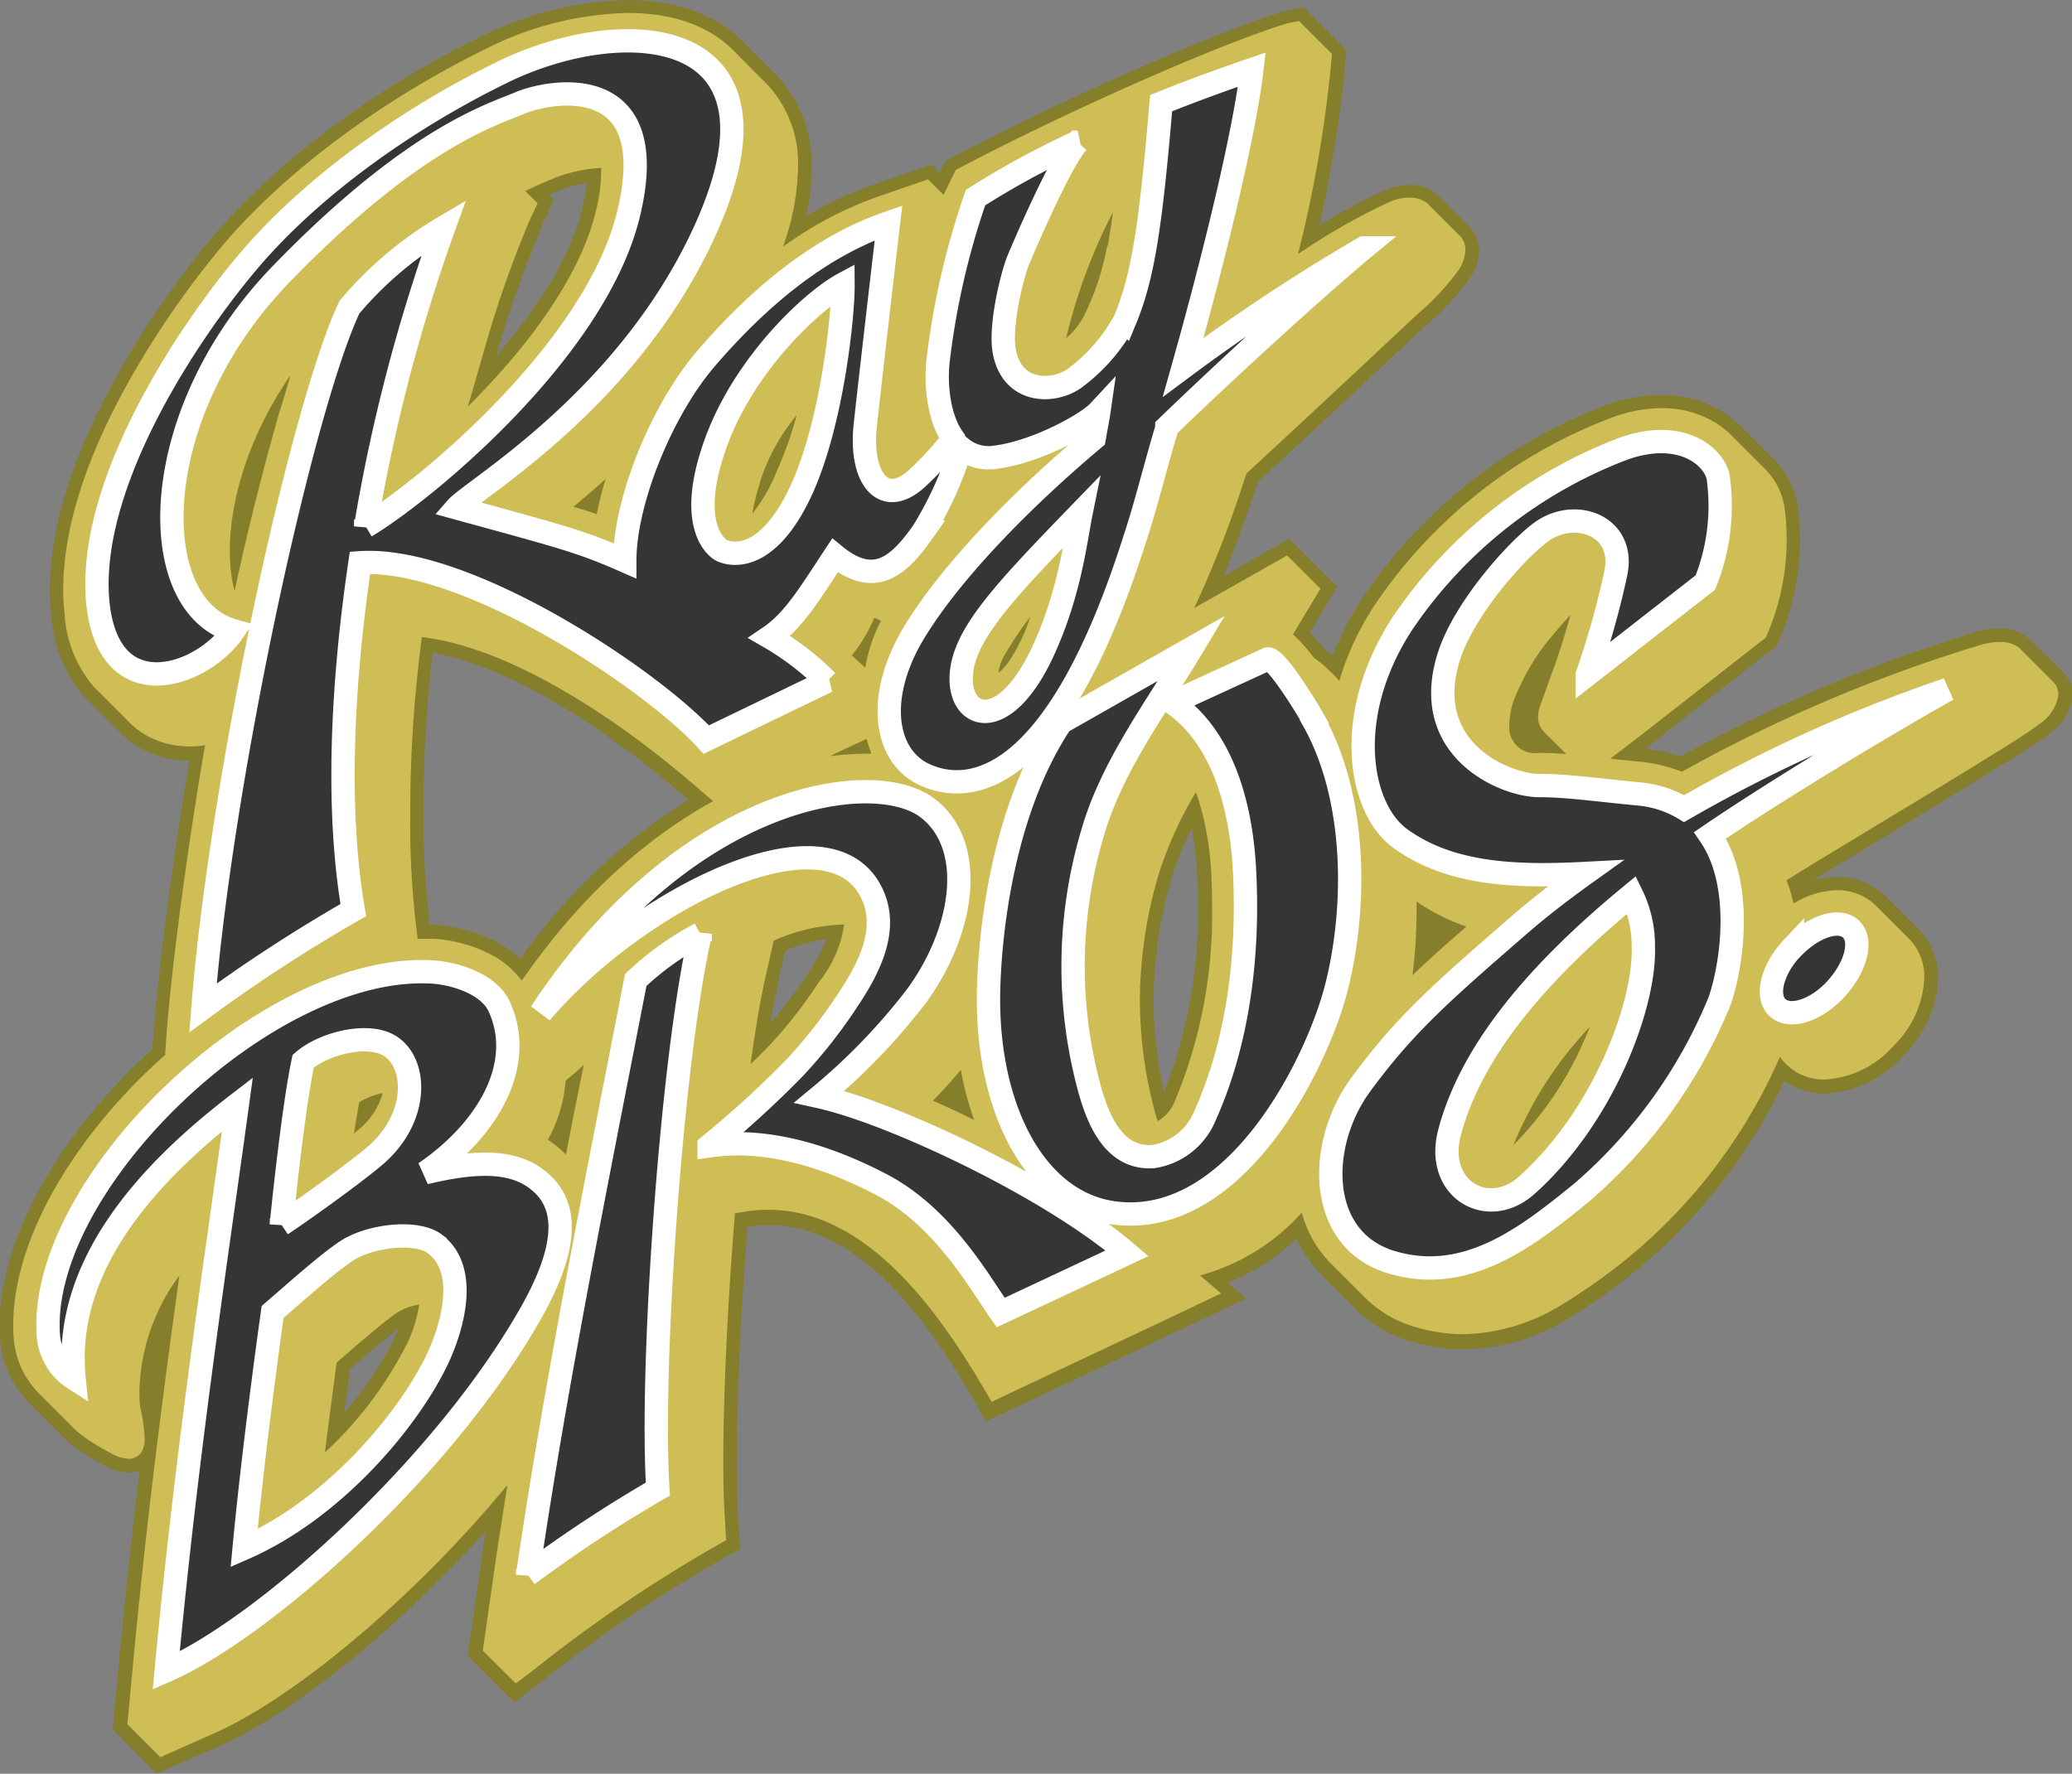
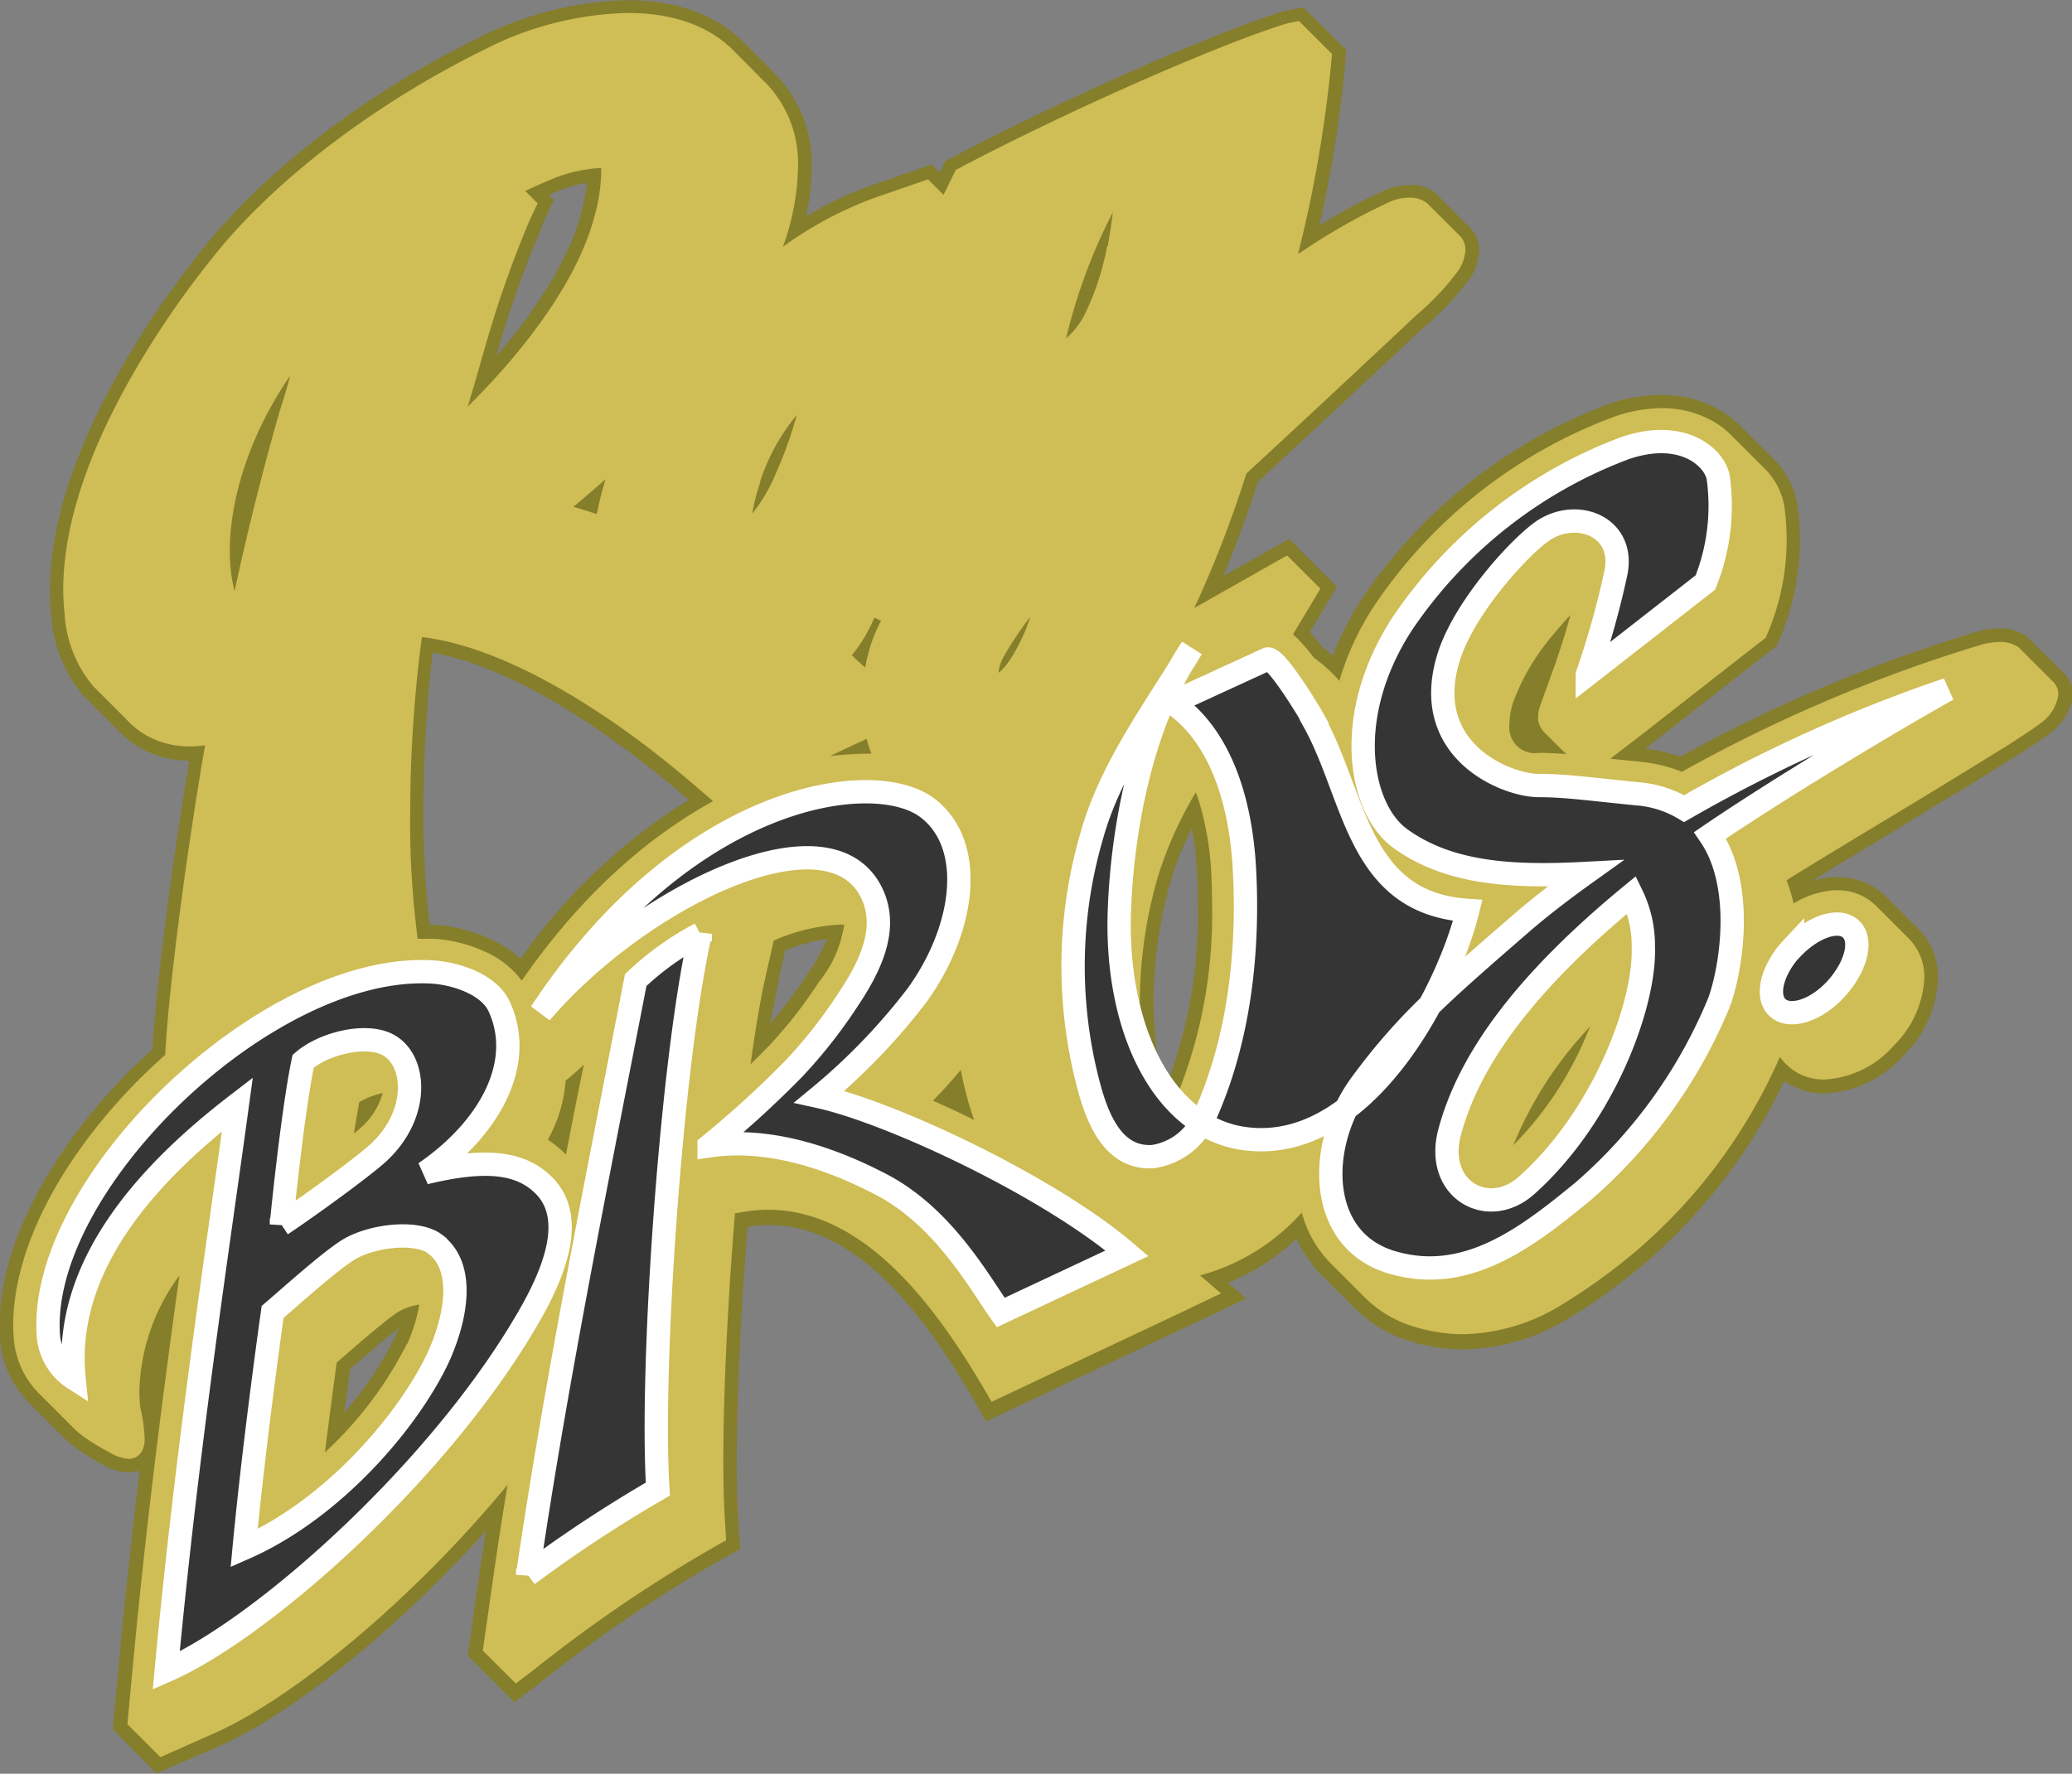
<svg xmlns="http://www.w3.org/2000/svg" id="レイヤー_1" data-name="レイヤー 1" viewBox="0 0 177.63 152.1">
  <rect x="0" y="0" width="177.63" height="152.1" fill="#808080" stroke="none" />
  <defs>
    <style>.cls-1{fill:#857e2b;}.cls-2{fill:#cfbd55;}.cls-3{fill:#353535;stroke:#fff;stroke-width:2px;}</style>
  </defs>
  <title>名称未設定-1</title>
  <path class="cls-1" d="M385.88,403,383,400.17a2.45,2.45,0,0,0-.43-.35,3.76,3.76,0,0,0-2.13-.56,7.78,7.78,0,0,0-1.81.24,131.44,131.44,0,0,0-25.56,10.76,13.47,13.47,0,0,0-3-.69l.31-.24,10.08-7.89.88-.65.41-1a21.46,21.46,0,0,0,1.58-8.14,22,22,0,0,0-.21-3,7.15,7.15,0,0,0-2.12-4l-2.77-2.76a8.34,8.34,0,0,0-1.59-1.25,9.93,9.93,0,0,0-5.24-1.4A13.64,13.64,0,0,0,347,380a44.08,44.08,0,0,0-21.19,16.68,24.82,24.82,0,0,0-2.51,4.92c-.28-.25-.57-.48-.86-.7-.37-.48-.75-.91-1.13-1.32l2.34-3.9-4.1-4.1-5.63,3.18c1.18-2.85,2.3-6.08,2.95-8.08,4.48-4.13,11-10.21,13.42-12.5l1-.91a23.55,23.55,0,0,0,3.73-4,4.66,4.66,0,0,0,.82-2.42,2.86,2.86,0,0,0-.83-2l-2.71-2.71a3.11,3.11,0,0,0-2.44-.9,5.46,5.46,0,0,0-2,.4,44,44,0,0,0-5.72,3.07,109.7,109.7,0,0,0,2.18-13.53l.13-1.51L320.77,346l-.61.12-1,.21h-.05c-5.8,1.74-19.47,7.77-28.69,12.67l-.33.18-.5,1-.69-.7-.69.24-4.32,1.5a30.8,30.8,0,0,0-5.76,2.7,18.82,18.82,0,0,0,.48-4.07,11,11,0,0,0-3.2-8.22l-2.83-2.83c-2.31-2.23-5.68-3.41-9.74-3.41a29.58,29.58,0,0,0-12.5,3.08c-9.16,4.46-17.54,10.7-23,17.12a79,79,0,0,0-7.53,10.68c-4.3,7.35-6.49,14-6.5,19.68a20.6,20.6,0,0,0,.12,2.24,11.84,11.84,0,0,0,2.78,6.87l2.82,2.82a8.23,8.23,0,0,0,4.09,2.45,8.9,8.9,0,0,0,2.14.28c-1.34,7.92-2.8,18.73-3.16,24.73-.81.73-1.59,1.48-2.32,2.22C213,444.55,209,452.38,209,459c0,.46,0,.93.06,1.39a8.68,8.68,0,0,0,2.54,5.36l2.79,2.79a10.25,10.25,0,0,0,1.49,1.23,21.74,21.74,0,0,0,2.09,1.26,4.52,4.52,0,0,0,2,.6h.1a2.54,2.54,0,0,0,.94-.19c-.64,5.25-1.26,10.9-1.81,16.78l-.51,5.44,3.77,3.78,5.24-2.28c4.42-1.92,10.34-6.17,16.23-11.65,2.37-2.21,4.64-4.51,6.76-6.88q-.25,1.62-.48,3.15l-1.08,7.56,4,4,2.21-1.68a120.64,120.64,0,0,1,16.07-10.87l1.07-.58-.16-2.45c-.09-1.34-.13-3-.13-5,0-5.4.34-12.9.93-20.21l.12,0a12.14,12.14,0,0,1,1.69-.13c8,0,13.87,8.5,18.1,15.9l.53.93,16.65-7.85,5.66-2.68-1.57-1.35a19.23,19.23,0,0,0,5.88-3.77,11.22,11.22,0,0,0,2.32,3.28l2.73,2.72a11.13,11.13,0,0,0,4.52,2.73,15.44,15.44,0,0,0,4.75.75,17.73,17.73,0,0,0,8.84-2.56,50.18,50.18,0,0,0,6.54-4.7l.23-.18A47.86,47.86,0,0,0,362,438.06a5.93,5.93,0,0,0,3.47,1.08,9.7,9.7,0,0,0,6.78-3.29,9.85,9.85,0,0,0,2.93-6.58,5.88,5.88,0,0,0-1.65-4.2l-2.95-2.94a5.83,5.83,0,0,0-4-1.55h-.21a7.56,7.56,0,0,0-2.06.36l6.42-3.9,3.27-2c2.05-1.25,4.68-2.84,6.73-4.13,1-.6,1.8-1.13,2.46-1.57a17.67,17.67,0,0,0,1.56-1.09,4.73,4.73,0,0,0,2-3.34A2.7,2.7,0,0,0,385.88,403Zm-77.06,36a35.56,35.56,0,0,1-.9-7.85,37.76,37.76,0,0,1,1.51-10.33,25.65,25.65,0,0,1,1.77-4.41,26.07,26.07,0,0,1,.44,3.49c.06,1.07.09,2.15.09,3.22A41,41,0,0,1,308.82,439Zm-33-9.82.53-2.31a16,16,0,0,1,3.57-1,14.21,14.21,0,0,1-1.6,2.93,40.32,40.32,0,0,1-3.26,4.34C275.35,431.62,275.6,430.29,275.86,429.17Zm-29.53-4.5-.42,0a75.83,75.83,0,0,1-.54-9.69,118.46,118.46,0,0,1,.78-13.65c5.59,1,11.57,4.68,15.72,7.67,2.62,1.88,4.83,3.72,6.24,4.95a49.49,49.49,0,0,0-14.42,13.63A9.63,9.63,0,0,0,251.3,426,13.76,13.76,0,0,0,246.33,424.67Zm-7.28,38.11.09-.08c1-.86,2.86-2.49,4.11-3.44-.11.29-.24.58-.37.87a29.45,29.45,0,0,1-4.33,6.39C238.76,464.88,238.94,463.58,239.05,462.78Zm16.44-98,.71-1.51.35-.75-.44-.44,1.08-.45a11.05,11.05,0,0,1,2.2-.59,18.1,18.1,0,0,1-.41,2.27c-.85,3.51-3.19,7.62-6.77,11.88l-.61.71A92.74,92.74,0,0,1,255.49,364.81Z" transform="translate(-209.03 -345.37)" />
  <path class="cls-2" d="M311.41,397.52A95,95,0,0,0,315.87,386l.17-.17c5.29-4.87,13.28-12.37,14.44-13.46a22.21,22.21,0,0,0,3.54-3.76,3.49,3.49,0,0,0,.64-1.82,1.7,1.7,0,0,0-.49-1.21h0l-2.72-2.71h0a1.24,1.24,0,0,0-.22-.18,2.37,2.37,0,0,0-1.39-.37,4.25,4.25,0,0,0-1.56.31,53.73,53.73,0,0,0-7.42,4.16l-.55.36A110.15,110.15,0,0,0,323.13,351l.09-1-2.83-2.83-.95.19c-5.76,1.72-19.3,7.71-28.47,12.58,0,0-.94,1.9-1.05,2.14l-1.33-1.33-4.32,1.49a32,32,0,0,0-8.12,4.29,20.8,20.8,0,0,0,1.29-6.76,9.88,9.88,0,0,0-2.85-7.38l-.19-.18-2.63-2.65c-2.3-2.22-5.53-3.08-8.93-3.08a28.29,28.29,0,0,0-12,3c-9,4.4-17.26,10.52-22.64,16.83a78.69,78.69,0,0,0-7.41,10.51c-3.24,5.52-6.33,12.46-6.34,19.09a18.52,18.52,0,0,0,.12,2.11,10.55,10.55,0,0,0,2.47,6.21l2.81,2.81,0,0a7,7,0,0,0,3.51,2.1,7.83,7.83,0,0,0,1.92.24,9.8,9.8,0,0,0,1.33-.1c-1.47,8.43-3.11,20.55-3.42,26.55-.92.82-1.81,1.66-2.62,2.49-6.54,6.73-10.39,14.28-10.41,20.67q0,.64.06,1.29a7.54,7.54,0,0,0,2.21,4.64l2.79,2.79h0a7.61,7.61,0,0,0,1.31,1.08,21.06,21.06,0,0,0,2,1.19,3.55,3.55,0,0,0,1.53.49,1.31,1.31,0,0,0,1.11-.6,2.22,2.22,0,0,0,.26-1.18,13.26,13.26,0,0,0-.38-2.64,13.31,13.31,0,0,1-.07-1.41,17.28,17.28,0,0,1,3.43-9.89c-1.36,9.76-2.84,21.13-4,33.58l-.46,4.89,2.83,2.83,4.5-2c4.35-1.89,10.14-6.07,15.9-11.43a105.34,105.34,0,0,0,9.36-9.92q-.6,3.64-1.12,7.21l-1,7,2.83,2.82,1.4-1.06a123.22,123.22,0,0,1,16.23-11l.4-.22-.1-1.7c-.1-1.39-.14-3.13-.14-5.12,0-5.75.37-13.62,1-21.22l1-.16c9.87-1.47,16.79,9,21,16.33l4.85-2.29,10.82-5.1,4-1.91-1.8-1.54a18,18,0,0,0,8.72-5.39,3.64,3.64,0,0,0,.14.47,9.72,9.72,0,0,0,2.54,4.08h0l2.73,2.73h0a9.9,9.9,0,0,0,4.05,2.45,14.5,14.5,0,0,0,4.39.7,16.64,16.64,0,0,0,8.26-2.42,50.25,50.25,0,0,0,6.61-4.76A46.38,46.38,0,0,0,361.62,436a4.16,4.16,0,0,0,.62.71,4.53,4.53,0,0,0,3.22,1.23,8.5,8.5,0,0,0,5.93-2.92,8.69,8.69,0,0,0,2.61-5.78,4.66,4.66,0,0,0-1.31-3.37h0l-2.82-2.82h0l-.11-.1a4.64,4.64,0,0,0-3.23-1.24h-.17a7.42,7.42,0,0,0-3.57,1.14,14.46,14.46,0,0,0-.6-2c2.07-1.3,6.69-4.08,11.15-6.78,2.43-1.47,4.82-2.93,6.72-4.12,1-.59,1.79-1.12,2.45-1.55s1.14-.77,1.43-1a3.56,3.56,0,0,0,1.55-2.48,1.5,1.5,0,0,0-.44-1.08h0L382.21,401h0a.91.91,0,0,0-.24-.2,2.78,2.78,0,0,0-1.49-.38,6.35,6.35,0,0,0-1.52.21h0a129.29,129.29,0,0,0-25.74,10.92,13.14,13.14,0,0,0-3.57-.86l-2.57-.26,2.61-2,10.1-7.9.61-.46.3-.72A20.58,20.58,0,0,0,362,388.78a6,6,0,0,0-1.79-3.33l-2.77-2.77h0a7.33,7.33,0,0,0-1.37-1.08,8.82,8.82,0,0,0-4.62-1.23,12.47,12.47,0,0,0-4,.72,42.63,42.63,0,0,0-20.6,16.21,24.09,24.09,0,0,0-3,6.46,12.86,12.86,0,0,0-2.19-2,15.15,15.15,0,0,0-1.78-2l2.35-3.91L319.37,393l-7.94,4.5Zm-61-21.66a93.85,93.85,0,0,1,4-11.54l.71-1.52-1.06-1.05c1.09-.54,2-.89,2.64-1.17a13.16,13.16,0,0,1,3.87-.81c0,.13,0,.26,0,.39a14.71,14.71,0,0,1-.5,3.46c-1,4.11-3.73,8.45-7,12.35-1.26,1.5-2.6,2.94-3.94,4.27C249.56,378.79,250,377.31,250.4,375.86Zm10.53,10.6c-.3,1-.55,2-.75,3-.61-.21-1.25-.42-2-.63C259.08,388.08,260,387.31,260.93,386.46Zm-21.1,53.41a6.75,6.75,0,0,1,2-.77,6.26,6.26,0,0,1-2,3.08l-.47.4C239.53,441.6,239.68,440.68,239.83,439.87ZM233,380.65c-1.29,4.5-2.68,9.9-3.86,15.41-1.19-4.57.19-11.82,4.77-18.48C233.66,378.54,233.35,379.57,233,380.65Zm10.89,80a32.68,32.68,0,0,1-7,9.26c.42-3.39.81-6.23,1-7.7l.42-.36c1.63-1.42,3.67-3.18,4.79-3.94a5.07,5.07,0,0,1,1.87-.67A13.14,13.14,0,0,1,243.93,460.62Zm13.63-16.3A9.1,9.1,0,0,0,256,443.1a12.34,12.34,0,0,0,1.52-5.07c.48-.37,1-.84,1.56-1.35C258.55,439.22,258.05,441.76,257.56,444.32Zm-3.77-14.9a7.84,7.84,0,0,0-3-2.41,12.36,12.36,0,0,0-4.55-1.17c-.38,0-.76,0-1.14,0h-.22A74.73,74.73,0,0,1,244.2,415a113.26,113.26,0,0,1,1-15c5.84.69,12.36,4.41,17.4,8,2.61,1.87,4.83,3.71,6.4,5.07l1.16,1C265.18,416.82,259.31,421.45,253.79,429.42Zm20.42-42.7a17.06,17.06,0,0,1,3.16-5.78,33.11,33.11,0,0,1-1.72,4.83,14.3,14.3,0,0,1-2.09,3.62A16.64,16.64,0,0,1,274.21,386.72Zm5.12,42.74h0A39,39,0,0,1,275,435q-.79.82-1.62,1.62c.41-3,.85-5.63,1.32-7.68l.66-2.91a15.9,15.9,0,0,1,5.65-1.37h.39A10.15,10.15,0,0,1,279.33,429.46ZM283.19,410c-.61,0-1.89.09-1.89.09l-1.12.11,2.93-1.37.21-.1.12.41c.06.2.29.86.29.86Zm1.28-11.22a13.11,13.11,0,0,0-1.2,3.5l-.07.34-1.15-1.06.12-.14a13.11,13.11,0,0,0,1.74-2.9l.09-.18.56.26Zm4.52,41c.84-.86,1.64-1.74,2.41-2.67a28.19,28.19,0,0,0,1.14,4.3C291.34,440.8,290.15,440.26,289,439.75Zm7.95-40.35c-1,2.28-1.79,3.27-2.32,3.63a4,4,0,0,1,.44-1.36,30,30,0,0,1,2.29-3.43A11.59,11.59,0,0,1,296.94,399.4Zm7-32.94a22.64,22.64,0,0,1-2,6,6.7,6.7,0,0,1-1.51,1.89,47.17,47.17,0,0,1,4-10.8C304.31,364.63,304.14,365.6,304,366.46ZM309.66,440h0a3.35,3.35,0,0,1-.92,1.19,2.54,2.54,0,0,1-.47.31c-.14-.45-.29-1-.43-1.56a37.09,37.09,0,0,1-1.09-8.78,38.78,38.78,0,0,1,1.56-10.65,32.8,32.8,0,0,1,3.24-7.2c.11.29.21.59.3.88a26.35,26.35,0,0,1,1,5.65c.06,1.12.09,2.21.09,3.29A41.37,41.37,0,0,1,309.66,440Zm20.46-11a43.41,43.41,0,0,0,.35-5.45c0-.29,0-.58,0-.87a17.43,17.43,0,0,0,4.27,2.14C333,426.35,331.46,427.7,330.12,429Zm8.65-23.47a19.31,19.31,0,0,1,3.51-5.85c.47-.57.94-1.11,1.39-1.58-.17.59-.33,1.15-.48,1.65-.24.77-.45,1.42-.6,1.87l-.18.53-.05.15s0,0,0,0v0c-.17.46-1.28,3.55-1.28,3.56a2.75,2.75,0,0,0-.19,1,1.74,1.74,0,0,0,.37,1.12l.11.13,1.93,1.92c-.81-.06-1.57-.1-2.36-.1a2.19,2.19,0,0,1-2.52-2.25A7.44,7.44,0,0,1,338.77,405.51Zm5.93,29.38a29.52,29.52,0,0,1-5.93,8.66,32.48,32.48,0,0,1,6.58-10.17C345.15,433.87,344.94,434.38,344.7,434.89Z" transform="translate(-209.03 -345.37)" />
-   <path class="cls-3" d="M310.46,376.87c2.93-10.41,5.3-20.45,5.89-25.53-2.22.76-5.18,1.82-7.78,2.88-.92,10.9-1.6,15-3.11,18.63a15.07,15.07,0,0,1-4.11,4.81c-1.77,1.44-5.48,1.58-6.21-2.09-.45-2.2.69-6.69,1.18-7.88s3.6-8.44,5.09-10.13a72.44,72.44,0,0,0-8.75,4.76,66.13,66.13,0,0,0-3.2,13.91c-.24,2,0,4.94,1.3,6.75a27.3,27.3,0,0,1-2.95,3.26c-2.94,2.85-5.07.25-4.61-4.31.38-3.59,2-17.45,2-17.45q-8,2.76-15.61,11.6c-3.81,4.41-7,12.24-7,17.38-3.78-1.66-5.17-2-14.42-4.54,1.39-1.59,14.65-9.18,21.29-23.76,8.14-17.88-7.05-18.63-17.32-13.62-8,3.9-16.19,9.64-21.71,16.11-5.32,6.24-14.05,19.41-13,29.53,1,9,8.95,6.18,11.63,2.28-7.66-2.16-7.58-18.53,4.05-30.56,11.4-11.78,18.13-13.69,20.47-14.69,2.7-1.14,12.33-2.82,9.33,9.53-2.83,11.65-17.45,23.73-22.53,26.77a147.68,147.68,0,0,1,6.7-25.65,31.49,31.49,0,0,0-8.09,6.85c-4.06,8.55-11,40.4-12.56,60.09a135.77,135.77,0,0,1,12.89-8.39c-1.46-8.48-1-19.13.57-29.78,9-.62,24.85,9.87,29.69,15.16l10.35-5A23.86,23.86,0,0,0,275,400c2.06-1.4,3.35-3.57,5.61-7,3.45,2.83,5.54.8,7.52-2a30.21,30.21,0,0,0,3.28-7.23,3.72,3.72,0,0,0,3,.8c3.41-.43,7.77-2.79,8.83-3.93-.07.49-.2,1.12-.41,2.32-6.39,5.38-12.19,11.4-15.29,16.41-3.51,5.62-2.73,10.83.76,12.43,4.12,1.89,11.44.5,18-20.18,1-3,1.76-6.22,2.76-9.53V382c7.12-6.86,14.22-13.17,16.89-15.37A166.59,166.59,0,0,0,310.46,376.87Zm-32.65,10.34c-2.45,5.45-5.23,6-6.78,5.42-.71-.25-3-2.33-.81-8.78,2.37-7.09,8.44-12.69,11.08-14.11C281.32,372.47,280.38,381.46,277.81,387.21Zm23.91,2.07c-.49,2.4-1,7.25-3.51,12.43-3.23,6.53-6.87,5.31-6.78,1.75s3.56-7.23,10.29-14.18Z" transform="translate(-209.03 -345.37)" />
-   <path class="cls-3" d="M279.28,439.41c6.16,1.36,19.69,7.69,26.37,13.43l-10.83,5.08c-1.8-2.53-4.78-8-10-10.85-4.48-2.38-9.86-4.21-15-3.44a86.86,86.86,0,0,0,7.3-6.66,42.4,42.4,0,0,0,4.62-5.89c1.82-2.72,3.42-5.93,2.12-8.91-3.48-8-20,.12-28.47,10.05,12.39-18.77,28.47-21.09,33.12-17.59,4.24,3.19,3.21,10.49-.89,16.12A53.08,53.08,0,0,1,279.28,439.41Zm-15.75-10c-3.3,17-6.86,34.56-9.26,51a115.7,115.7,0,0,1,11.16-7.35c-.66-10.22,1.14-36.65,3.63-47.61A24.84,24.84,0,0,0,263.53,429.41ZM355.63,417c2.89,4.22,1.9,11.11.81,14.23a43.29,43.29,0,0,1-11.73,16.33c-4.69,3.83-10,8.06-16.54,6-6.26-2-6.23-10.08-2.48-15.19s6.85-7.84,13.65-13.74c1.53-1.33,3.41-2.8,5.59-4.36-6.07.32-11.62.08-15.86-3-3.48-2.52-5-10.45.17-18.41a39.92,39.92,0,0,1,19.09-15.06c5-1.71,7.71.85,8,2.52a17.64,17.64,0,0,1-1.1,9l-10.12,7.9a73.54,73.54,0,0,0,2.44-8.69c.82-3.9-3.12-5.51-6-3.8-1.74,1-6.93,6.49-8.33,11-2.48,8,4.93,11,7.73,11,2.25,0,4.24.29,8.46.71a9.17,9.17,0,0,1,4,1.27A126.79,126.79,0,0,1,376,404.49C371,407.3,361.5,413,355.63,417Zm-5.72,9.54a9.88,9.88,0,0,0-1-4.44c-9.17,7.54-13.95,14.15-15.6,20.34-1.32,4.9,3.27,7.54,6.59,4.58C346.52,441.11,350.08,431.5,349.91,426.57Zm12.79.09c-1.75,1.86-2.33,4.16-1.29,5.14s3.3.27,5-1.58,2.34-4.15,1.31-5.14S364.47,424.81,362.7,426.66Zm-41-19.43c-.51-.92-3.25-5.45-4-5.32l-8.16,3.75c4.52,3.11,5.87,9.3,6.16,14,.42,7.21-.41,14.88-3.42,21.53a5.71,5.71,0,0,1-4.41,3.39c-3.65.23-4.95-3.76-5.69-6.79a39.92,39.92,0,0,1,.5-20.91c1.63-5.74,5.51-10.87,8.52-15.9L300,407.32c-4.4,6.59-5.95,15.8-6.2,22.34-.42,10.48,3.89,18.82,10.75,19.72,10.4,1.37,17.48-12.9,19.11-19.57C325.38,422.82,325.26,413.67,321.67,407.23ZM253.94,459c-7.73,13-22.6,26.12-30.66,29.63,1.82-19.38,4.35-35.74,6.1-48.56-7.34,5.64-15,13.67-14,23.51a4.82,4.82,0,0,1-2.19-3.52c-1.12-13,18.77-32.21,32.93-31.34,2,.13,4.83,1.06,5.7,2.95,2.31,5-1,10.61-6.35,14.27,5.29-1.28,8.31-.9,10.3,1.2C258.62,450.19,256.12,455.37,253.94,459Zm-20.79-8.62c2.19-1.46,6.52-4.59,8.14-6,3.73-3.28,3.48-8,1.08-9.37-1.82-1.07-5.52-.22-7.35,1.36C234.09,440.81,233.15,450.39,233.15,450.39Zm13.18,1.67c-1.58-1.21-5.62-.73-7.61.6-1.65,1.09-4.52,3.67-6.32,5.22,0,0-1.58,11.12-2.44,20.26,7.66-3.36,14.06-10.92,16.6-16.28C248,458.75,249.08,454.13,246.33,452.06Z" transform="translate(-209.03 -345.37)" />
+   <path class="cls-3" d="M279.28,439.41c6.16,1.36,19.69,7.69,26.37,13.43l-10.83,5.08c-1.8-2.53-4.78-8-10-10.85-4.48-2.38-9.86-4.21-15-3.44a86.86,86.86,0,0,0,7.3-6.66,42.4,42.4,0,0,0,4.62-5.89c1.82-2.72,3.42-5.93,2.12-8.91-3.48-8-20,.12-28.47,10.05,12.39-18.77,28.47-21.09,33.12-17.59,4.24,3.19,3.21,10.49-.89,16.12A53.08,53.08,0,0,1,279.28,439.41Zm-15.75-10c-3.3,17-6.86,34.56-9.26,51a115.7,115.7,0,0,1,11.16-7.35c-.66-10.22,1.14-36.65,3.63-47.61A24.84,24.84,0,0,0,263.53,429.41ZM355.63,417c2.89,4.22,1.9,11.11.81,14.23a43.29,43.29,0,0,1-11.73,16.33c-4.69,3.83-10,8.06-16.54,6-6.26-2-6.23-10.08-2.48-15.19s6.85-7.84,13.65-13.74c1.53-1.33,3.41-2.8,5.59-4.36-6.07.32-11.62.08-15.86-3-3.48-2.52-5-10.45.17-18.41a39.92,39.92,0,0,1,19.09-15.06c5-1.71,7.71.85,8,2.52a17.64,17.64,0,0,1-1.1,9l-10.12,7.9a73.54,73.54,0,0,0,2.44-8.69c.82-3.9-3.12-5.51-6-3.8-1.74,1-6.93,6.49-8.33,11-2.48,8,4.93,11,7.73,11,2.25,0,4.24.29,8.46.71a9.17,9.17,0,0,1,4,1.27A126.79,126.79,0,0,1,376,404.49C371,407.3,361.5,413,355.63,417Zm-5.72,9.54a9.88,9.88,0,0,0-1-4.44c-9.17,7.54-13.95,14.15-15.6,20.34-1.32,4.9,3.27,7.54,6.59,4.58C346.52,441.11,350.08,431.5,349.91,426.57Zm12.79.09c-1.75,1.86-2.33,4.16-1.29,5.14s3.3.27,5-1.58,2.34-4.15,1.31-5.14S364.47,424.81,362.7,426.66Zm-41-19.43c-.51-.92-3.25-5.45-4-5.32l-8.16,3.75c4.52,3.11,5.87,9.3,6.16,14,.42,7.21-.41,14.88-3.42,21.53a5.71,5.71,0,0,1-4.41,3.39c-3.65.23-4.95-3.76-5.69-6.79a39.92,39.92,0,0,1,.5-20.91c1.63-5.74,5.51-10.87,8.52-15.9c-4.4,6.59-5.95,15.8-6.2,22.34-.42,10.48,3.89,18.82,10.75,19.72,10.4,1.37,17.48-12.9,19.11-19.57C325.38,422.82,325.26,413.67,321.67,407.23ZM253.94,459c-7.73,13-22.6,26.12-30.66,29.63,1.82-19.38,4.35-35.74,6.1-48.56-7.34,5.64-15,13.67-14,23.51a4.82,4.82,0,0,1-2.19-3.52c-1.12-13,18.77-32.21,32.93-31.34,2,.13,4.83,1.06,5.7,2.95,2.31,5-1,10.61-6.35,14.27,5.29-1.28,8.31-.9,10.3,1.2C258.62,450.19,256.12,455.37,253.94,459Zm-20.79-8.62c2.19-1.46,6.52-4.59,8.14-6,3.73-3.28,3.48-8,1.08-9.37-1.82-1.07-5.52-.22-7.35,1.36C234.09,440.81,233.15,450.39,233.15,450.39Zm13.18,1.67c-1.58-1.21-5.62-.73-7.61.6-1.65,1.09-4.52,3.67-6.32,5.22,0,0-1.58,11.12-2.44,20.26,7.66-3.36,14.06-10.92,16.6-16.28C248,458.75,249.08,454.13,246.33,452.06Z" transform="translate(-209.03 -345.37)" />
</svg>